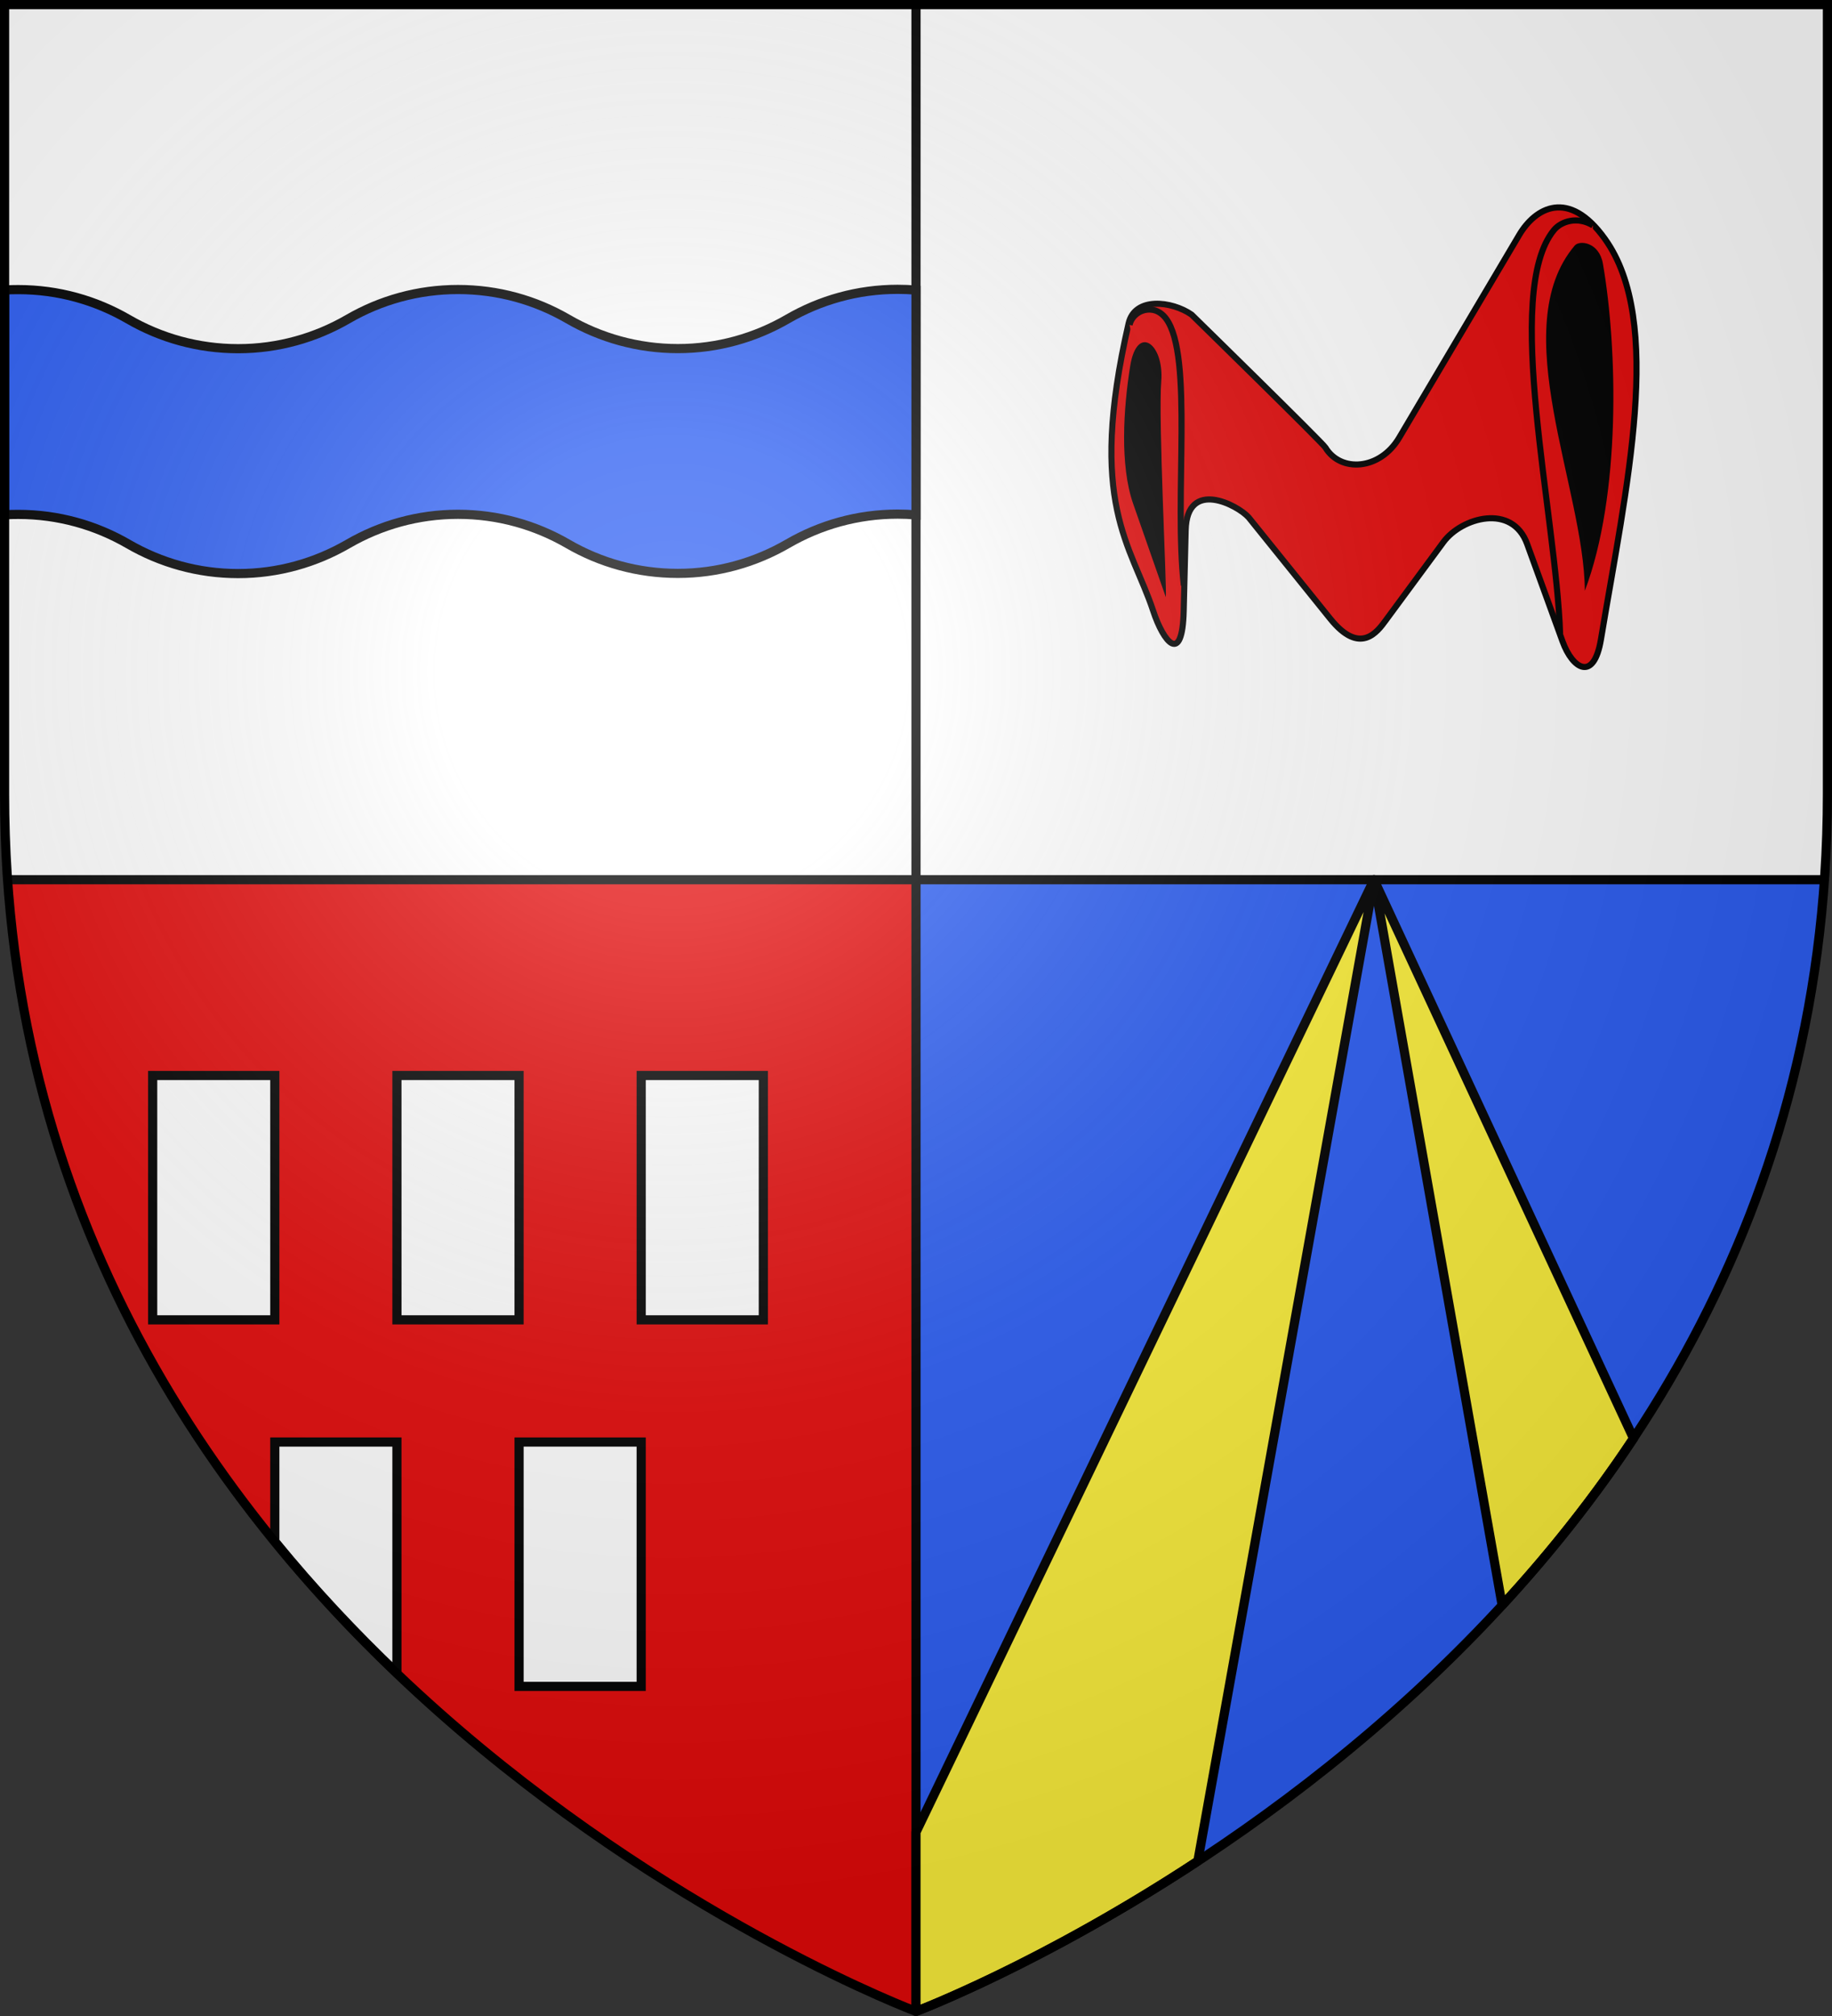
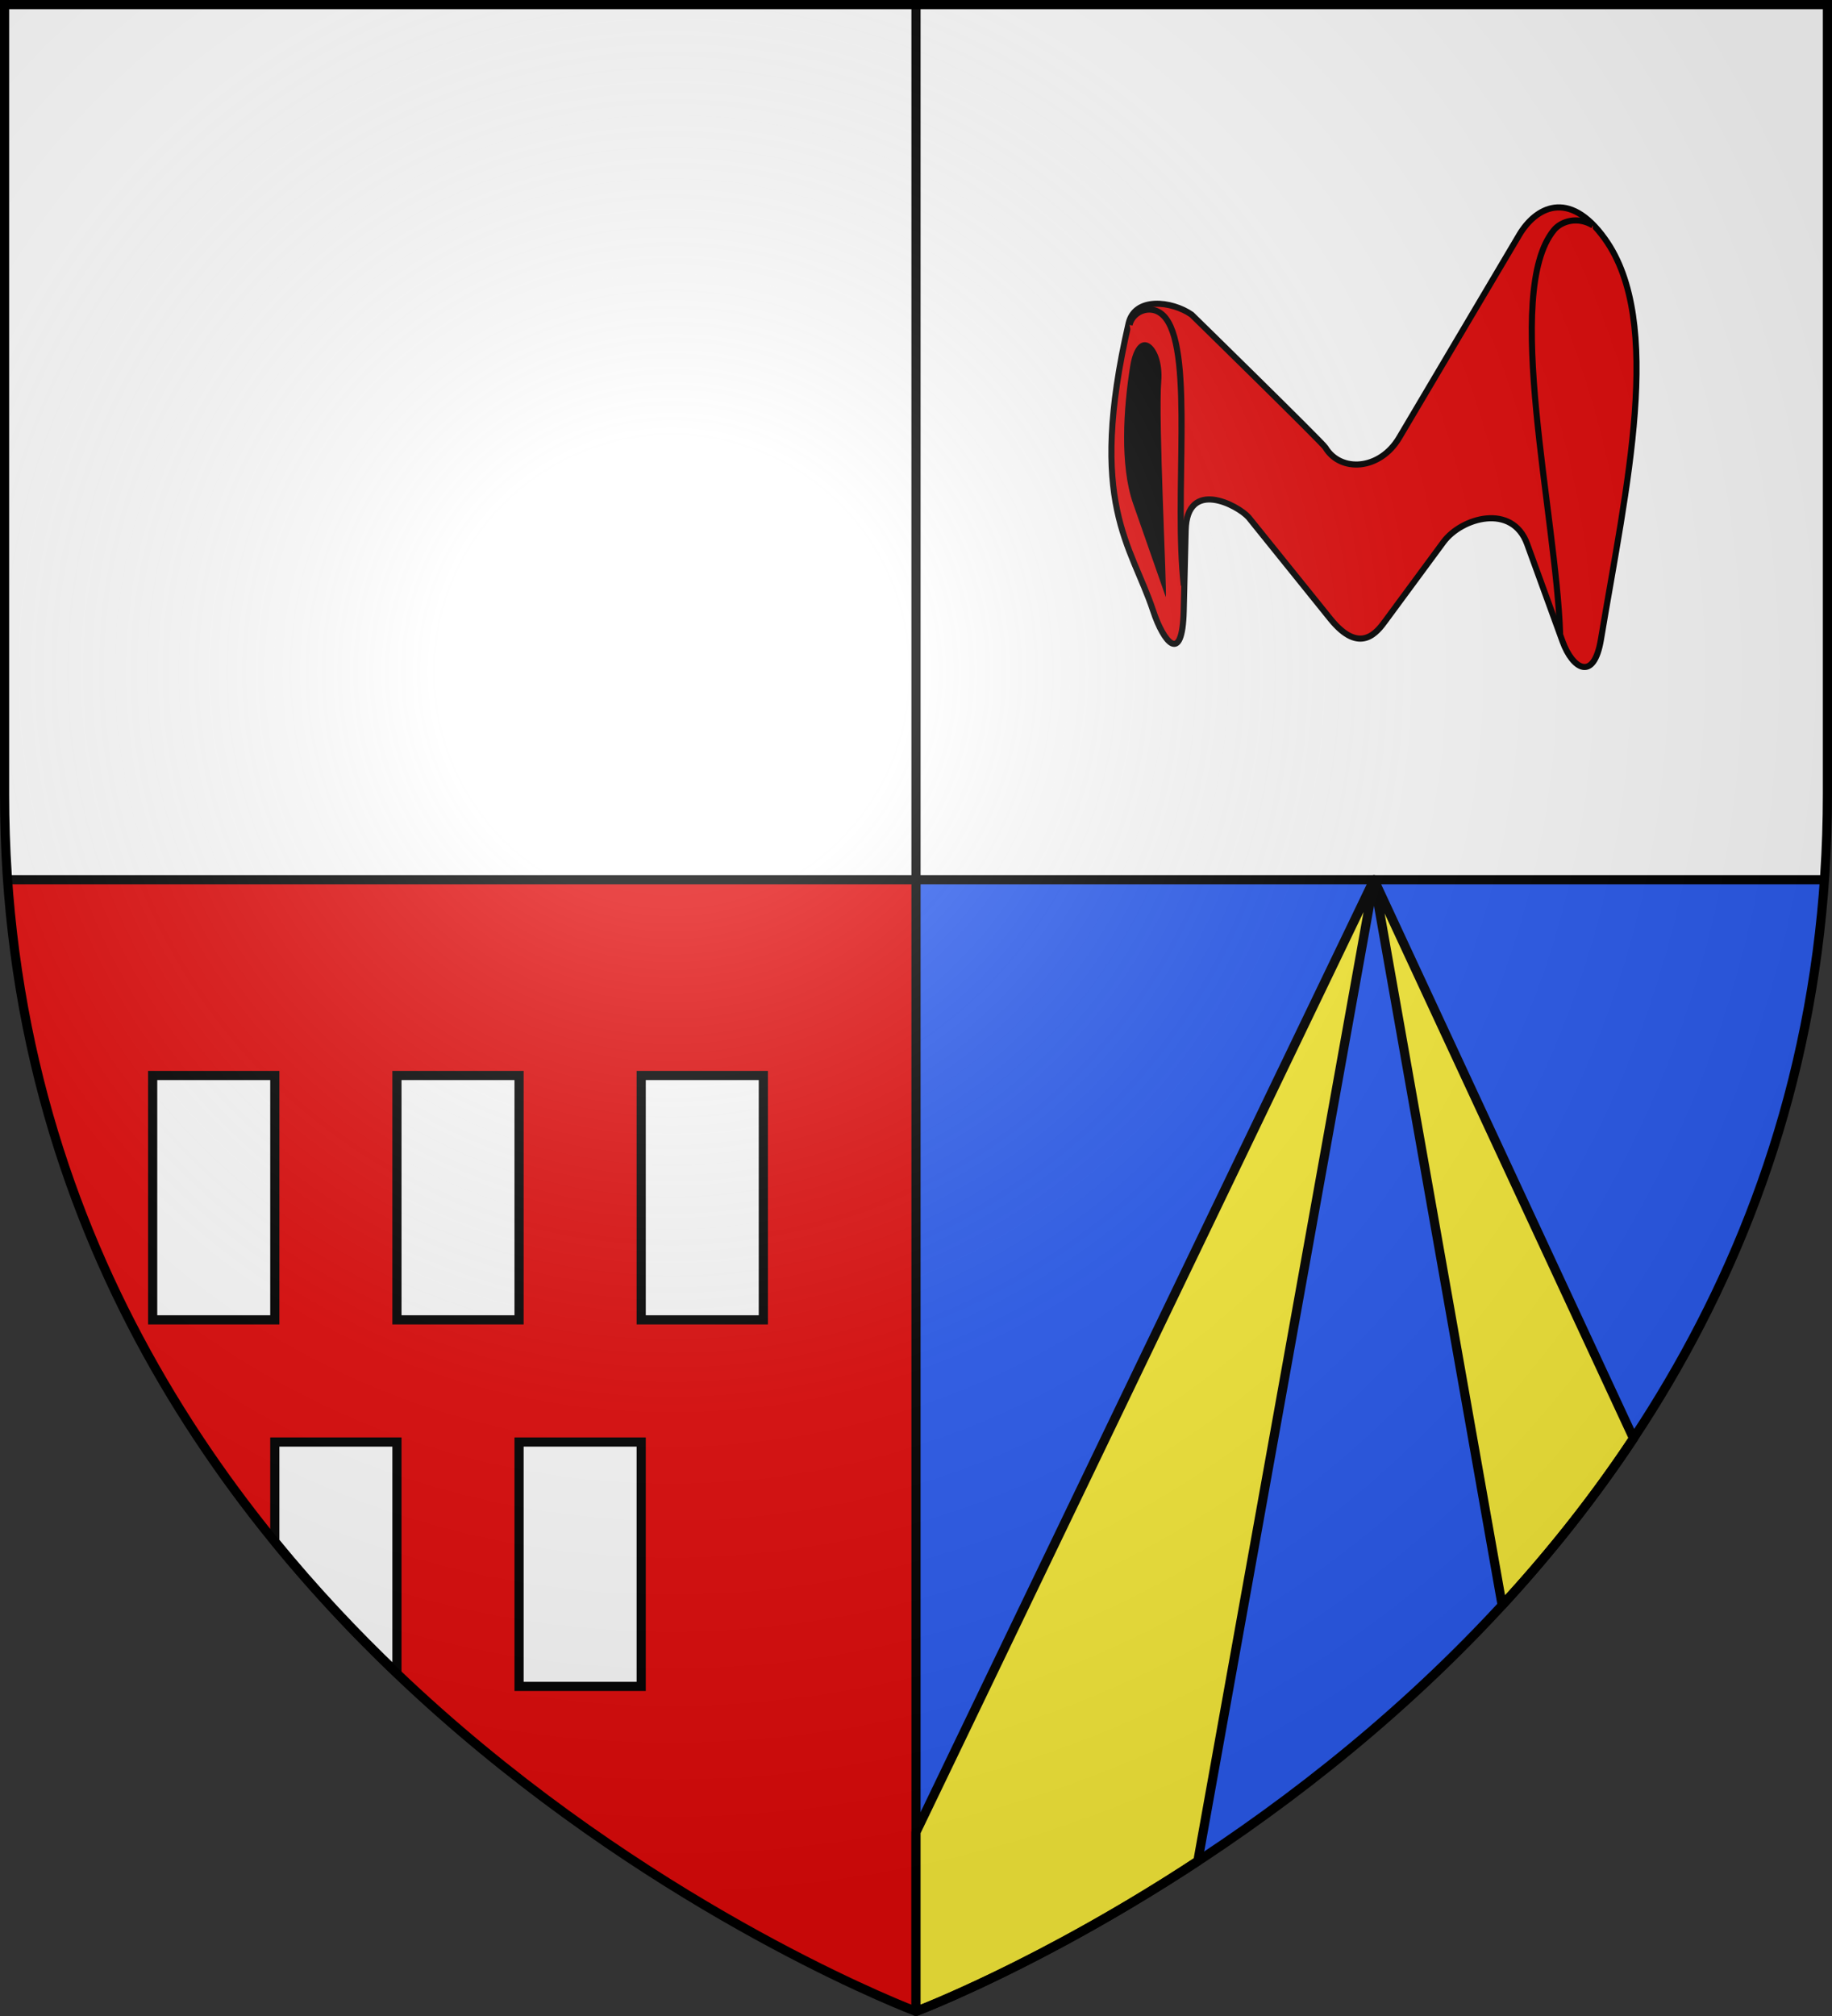
<svg xmlns="http://www.w3.org/2000/svg" xmlns:ns1="http://sodipodi.sourceforge.net/DTD/sodipodi-0.dtd" xmlns:ns2="http://www.inkscape.org/namespaces/inkscape" xmlns:xlink="http://www.w3.org/1999/xlink" width="600" height="660" viewBox="0 0 600 660" id="svg2" ns1:version="0.32" ns2:version="0.46" ns1:docname="Blason_ville_fr_Mereau-A_(Cher).svg" ns2:output_extension="org.inkscape.output.svg.inkscape" version="1.0">
  <rect x="0" y="0" width="600" height="660" fill="#333333" stroke="none" />
  <ns1:namedview ns2:window-height="977" ns2:window-width="1280" ns2:pageshadow="2" ns2:pageopacity="0.0" guidetolerance="10.0" gridtolerance="10.0" objecttolerance="10.0" borderopacity="1.0" bordercolor="#666666" pagecolor="#ffffff" id="base" showgrid="false" ns2:zoom="1.1863636" ns2:cx="300" ns2:cy="330" ns2:window-x="-4" ns2:window-y="-4" ns2:current-layer="layer4" ns2:object-nodes="true" />
  <defs id="defs4">
    <radialGradient id="Gradient1" gradientUnits="userSpaceOnUse" cx="-80" cy="-80" r="405">
      <stop style="stop-color:#fff;stop-opacity:0.31" offset="0" id="stop7" />
      <stop style="stop-color:#fff;stop-opacity:0.25" offset="0.19" id="stop9" />
      <stop style="stop-color:#6b6b6b;stop-opacity:0.125" offset="0.6" id="stop11" />
      <stop style="stop-color:#000;stop-opacity:0.125" offset="1" id="stop13" />
    </radialGradient>
    <clipPath id="shield_cut">
      <path id="shield" d="M -298.5,-298.5 L 298.5,-298.5 L 298.5,-40 C 298.5,246.31 0,358.5 0,358.5 C 0,358.5 -298.5,246.31 -298.5,-40 L -298.5,-298.5 z" />
    </clipPath>
    <g id="s">
      <g id="c">
        <path id="t" d="M 0,0 L 0,1 L 0.5,1 L 0,0 z" transform="matrix(0.951,0.309,-0.309,0.951,0,-1)" />
        <use xlink:href="#t" transform="scale(-1,1)" id="use2144" x="0" y="0" width="810" height="540" />
      </g>
      <g id="a">
        <use xlink:href="#c" transform="matrix(0.309,0.951,-0.951,0.309,0,0)" id="use2147" x="0" y="0" width="810" height="540" />
        <use xlink:href="#c" transform="matrix(-0.809,0.588,-0.588,-0.809,0,0)" id="use2149" x="0" y="0" width="810" height="540" />
      </g>
      <use xlink:href="#a" transform="scale(-1,1)" id="use2151" x="0" y="0" width="810" height="540" />
    </g>
    <g id="f">
      <rect width="100" height="60" x="-50" y="-30" style="fill:#28166f" id="rect1964" />
      <g transform="translate(0,-20)" style="fill:#ffffff" id="g1966">
        <path d="M -1.212,27.818 C -1.212,22.175 -2.091,20.471 -4.542,13.98 C -5.709,10.888 -5.024,7.103 -2.858,3.601 C -2.082,2.346 -1.114,1.214 0,0 C 1.114,1.214 2.082,2.346 2.858,3.601 C 5.024,7.103 5.709,10.888 4.542,13.98 C 2.091,20.471 1.212,22.175 1.212,27.818 L -1.212,27.818 z" id="path1968" />
        <path d="M 2.922,27.672 C 2.922,21.721 5.239,17.829 8.501,16.66 C 9.949,16.141 11.808,16.387 13.519,18.107 C 15.638,20.236 16.255,26.1 10.036,27.228 C 10.694,26.272 10.655,24.147 9.322,23.441 C 8.331,22.916 7.209,23.188 6.646,23.564 C 5.822,24.116 4.917,25.67 4.967,27.672 L 2.922,27.672 z" id="rwi" />
        <path d="M 1.777,30.183 C 1.79,32.191 2.795,33.518 4.516,34.257 C 4.295,34.955 3.257,36.378 1.831,36.281 C 1.55,37.787 1.282,38.632 0,40 C -1.282,38.632 -1.55,37.787 -1.831,36.281 C -3.257,36.378 -4.295,34.955 -4.516,34.257 C -2.795,33.518 -1.79,32.191 -1.777,30.183 L 1.777,30.183 z" id="path1971" />
        <use transform="scale(-1,1)" id="use1973" x="0" y="0" width="800" height="400" xlink:href="#rwi" />
        <rect width="15.846" height="3.218" x="-7.923" y="27.331" id="rect1975" />
      </g>
    </g>
  </defs>
  <g id="layer4" ns2:label="Fond écu" ns2:groupmode="layer" transform="translate(300,300)">
    <path style="fill:#e20909;stroke-width:3" d="M 1.5 1.5 L 1.5 260 C 1.5 269.525 1.83 278.858 2.469 288 C 21.031 553.651 300 658.5 300 658.5 L 300 288 L 300 1.5 L 1.5 1.5 z " transform="translate(-300,-300)" id="use2412" />
    <path style="fill:#2b5df2;stroke-width:3" d="M 300 1.5 L 300 288 L 300 658.5 C 300 658.5 578.969 553.651 597.531 288 C 598.17 278.858 598.5 269.525 598.5 260 L 598.5 1.5 L 300 1.5 z " transform="translate(-300,-300)" id="path2427" />
    <path style="opacity:1;fill:#ffffff;fill-opacity:1;stroke:none;stroke-width:2;stroke-linecap:butt;stroke-linejoin:round;stroke-miterlimit:4;stroke-dasharray:none;stroke-opacity:1" d="M 300 1.5 L 300 288 L 597.531 288 C 598.17 278.858 598.5 269.525 598.5 260 L 598.5 1.5 L 300 1.5 z " transform="translate(-300,-300)" id="rect7948" />
-     <path id="path7953" d="M 0,-298.5 L 0,-12 L -297.531,-12 C -298.17,-21.142 -298.5,-30.475 -298.5,-40 L -298.5,-298.5 L 0,-298.5 z" style="opacity:1;fill:#ffffff;fill-opacity:1;stroke:none;stroke-width:2;stroke-linecap:butt;stroke-linejoin:round;stroke-miterlimit:4;stroke-dasharray:none;stroke-opacity:1" />
+     <path id="path7953" d="M 0,-298.5 L 0,-12 L -297.531,-12 L -298.5,-298.5 L 0,-298.5 z" style="opacity:1;fill:#ffffff;fill-opacity:1;stroke:none;stroke-width:2;stroke-linecap:butt;stroke-linejoin:round;stroke-miterlimit:4;stroke-dasharray:none;stroke-opacity:1" />
    <path style="opacity:1;fill:none;fill-opacity:1;stroke:#000000;stroke-width:3;stroke-linecap:butt;stroke-linejoin:round;stroke-miterlimit:4;stroke-dasharray:none;stroke-opacity:1" d="M 0,-298.5 L 0,358.5" id="path2434" />
    <path style="opacity:1;fill:none;fill-opacity:1;stroke:#000000;stroke-width:3;stroke-linecap:butt;stroke-linejoin:round;stroke-miterlimit:4;stroke-dasharray:none;stroke-opacity:1" d="M 2.469,288 L 597.531,288" id="path7955" transform="translate(-300,-300)" />
-     <path style="fill:#2b5df2;fill-opacity:1;stroke:#000000;stroke-width:3;stroke-miterlimit:4;stroke-dasharray:none;stroke-opacity:1;display:inline" d="M -6,-205.281 C -19.124,-205.281 -31.401,-201.736 -42,-195.594 C -52.601,-189.448 -64.872,-185.875 -78,-185.875 C -91.123,-185.875 -103.401,-189.42 -114,-195.562 C -124.601,-201.709 -136.872,-205.219 -150,-205.219 C -163.123,-205.219 -175.401,-201.705 -186,-195.562 C -196.601,-189.417 -208.872,-185.844 -222,-185.844 C -235.123,-185.844 -247.401,-189.358 -258,-195.5 C -268.601,-201.646 -280.872,-205.188 -294,-205.188 C -295.514,-205.188 -297.01,-205.155 -298.5,-205.062 L -298.5,-131.469 C -297.01,-131.562 -295.514,-131.594 -294,-131.594 C -280.872,-131.594 -268.601,-128.052 -258,-121.906 C -247.401,-115.764 -235.123,-112.219 -222,-112.219 C -208.872,-112.219 -196.601,-115.792 -186,-121.938 C -175.401,-128.08 -163.123,-131.625 -150,-131.625 C -136.872,-131.625 -124.601,-128.084 -114,-121.938 C -103.401,-115.795 -91.123,-112.281 -78,-112.281 C -64.872,-112.281 -52.601,-115.854 -42,-122 C -31.401,-128.142 -19.124,-131.688 -6,-131.688 C -3.976,-131.688 -1.981,-131.602 0,-131.438 L 0,-205.031 C -1.981,-205.196 -3.976,-205.281 -6,-205.281 z" id="path7368" />
  </g>
  <g id="layer3" ns2:label="Meubles" ns2:groupmode="layer" transform="translate(300,300)">
    <g style="display:inline" id="g8406" transform="translate(-992.955,-312.971)">
      <path ns1:nodetypes="csssssssssssssscs" transform="translate(-2.384186e-7,0.439)" id="path8396" d="M 1128.65,215.117 C 1138.419,227.24 1144.078,219.314 1146.698,215.762 L 1165.713,189.979 C 1171.602,181.993 1188.222,177.189 1193.108,190.623 L 1204.71,222.53 C 1208.001,231.58 1214.953,235.86 1217.279,221.885 C 1225.614,171.816 1238.049,117.901 1218.568,90.714 C 1206.674,74.115 1195.764,80.585 1190.529,89.425 L 1151.21,155.816 C 1144.877,166.511 1131.989,167.288 1127.039,159.039 C 1126.101,157.476 1083.208,115.53 1083.208,115.53 C 1076.716,111.028 1064.612,109.612 1062.581,118.431 C 1048.98,177.489 1063.399,190.697 1070.638,212.539 C 1074.02,222.742 1080.19,230.564 1080.629,212.539 L 1081.274,186.111 C 1081.689,169.079 1098.37,177.929 1101.9,181.922 L 1128.65,215.117 z" style="opacity:1;fill:#e20909;fill-opacity:1;stroke:#000000;stroke-width:2;stroke-miterlimit:4;stroke-dasharray:none;stroke-opacity:1" />
      <path ns1:nodetypes="csc" transform="translate(-2.384186e-7,0.439)" id="path8398" d="M 1214.674,86.341 C 1209.706,83.272 1204.306,84.929 1201.927,87.802 C 1185.01,108.234 1202.649,181.36 1203.907,220.072" style="opacity:1;fill:#e20909;fill-opacity:1;stroke:#000000;stroke-width:2;stroke-miterlimit:4;stroke-dasharray:none;stroke-opacity:1" />
      <path ns1:nodetypes="csc" transform="translate(-2.384186e-7,0.439)" id="path8400" d="M 1062.897,118.904 C 1063.885,114.17 1070.809,111.455 1074.828,116.82 C 1083.911,128.944 1077.372,175.328 1080.678,204.2" style="opacity:1;fill:#e20909;fill-opacity:1;stroke:#000000;stroke-width:2;stroke-miterlimit:4;stroke-dasharray:none;stroke-opacity:1" />
      <path ns1:nodetypes="czzsc" transform="translate(-2.384186e-7,0.439)" id="path8402" d="M 1074.773,208.04 C 1075.184,205.948 1072.267,149.68 1073.278,137.384 C 1074.289,125.089 1065.344,118.412 1063.103,132.372 C 1060.857,146.363 1059.706,164.961 1064.069,177.437 L 1074.773,208.04 z" style="opacity:1;fill:#000000;fill-opacity:1;stroke:none;stroke-width:2;stroke-miterlimit:4;stroke-dasharray:none;stroke-opacity:1" />
-       <path ns1:nodetypes="cscs" transform="translate(-2.384186e-7,0.439)" id="path8404" d="M 1208.695,92.92 C 1210.266,91.068 1216.695,91.778 1217.924,98.851 C 1222.758,126.671 1223.856,174.663 1212.005,205.948 C 1211.826,172.573 1185.905,119.791 1208.695,92.92 z" style="opacity:1;fill:#000000;fill-opacity:1;stroke:none;stroke-width:2;stroke-miterlimit:4;stroke-dasharray:none;stroke-opacity:1" />
    </g>
    <g transform="translate(-300,-300.971)" style="display:inline" id="g8383">
      <rect y="353.066" x="130" height="80" width="40" id="rect8370" style="opacity:1;fill:#ffffff;fill-opacity:1;stroke:#000000;stroke-width:3;stroke-miterlimit:4;stroke-dasharray:none;stroke-opacity:1" />
      <use height="660.518" width="600" transform="translate(80,0)" id="use8372" xlink:href="#rect8370" y="0" x="0" />
      <use height="660.518" width="600" transform="translate(-80,0)" id="use8374" xlink:href="#rect8370" y="0" x="0" />
      <path id="rect8376" transform="translate(-2.384186e-7,0.439)" d="M 90,472.625 L 90,505.175 C 102.784,520.822 116.26,535.15 130,548.237 L 130,472.625 L 90,472.625 z" style="opacity:1;fill:#ffffff;fill-opacity:1;stroke:#000000;stroke-width:3;stroke-miterlimit:4;stroke-dasharray:none;stroke-opacity:1" ns1:nodetypes="ccccc" />
      <use height="660.518" width="600" transform="translate(40,120)" id="use8378" xlink:href="#rect8370" y="0" x="0" />
    </g>
    <path style="opacity:1;fill:#fcef3c;fill-opacity:1;stroke:#000000;stroke-width:3;stroke-miterlimit:4;stroke-dasharray:none;stroke-opacity:1;display:inline;stroke-linejoin:round" d="M 150,-12 L 0,299.812 L 0,358.5 C 0,358.5 40.844,343.099 92.312,309.281 L 150,-12 z" id="path8356" ns1:nodetypes="ccccc" />
    <path style="opacity:1;fill:#fcef3c;fill-opacity:1;stroke:#000000;stroke-width:3;stroke-miterlimit:4;stroke-dasharray:none;stroke-opacity:1;display:inline;stroke-linejoin:round" d="M 150,-12 L 191.969,225.525 C 207.197,209.024 221.779,190.812 235,170.9 L 150,-12 z" id="path8360" ns1:nodetypes="cccc" />
  </g>
  <g id="layer2" ns2:label="Reflet final" ns2:groupmode="layer" transform="translate(300,300)" ns1:insensitive="true">
    <use xlink:href="#shield" id="use22" style="fill:url(#Gradient1)" x="0" y="0" width="600" height="660" />
  </g>
  <g id="layer1" ns2:label="Contour final" ns2:groupmode="layer" transform="translate(300,300)" ns1:insensitive="true">
    <use xlink:href="#shield" style="fill:none;stroke:#000000;stroke-width:3" id="use25" x="0" y="0" width="600" height="660" />
  </g>
</svg>